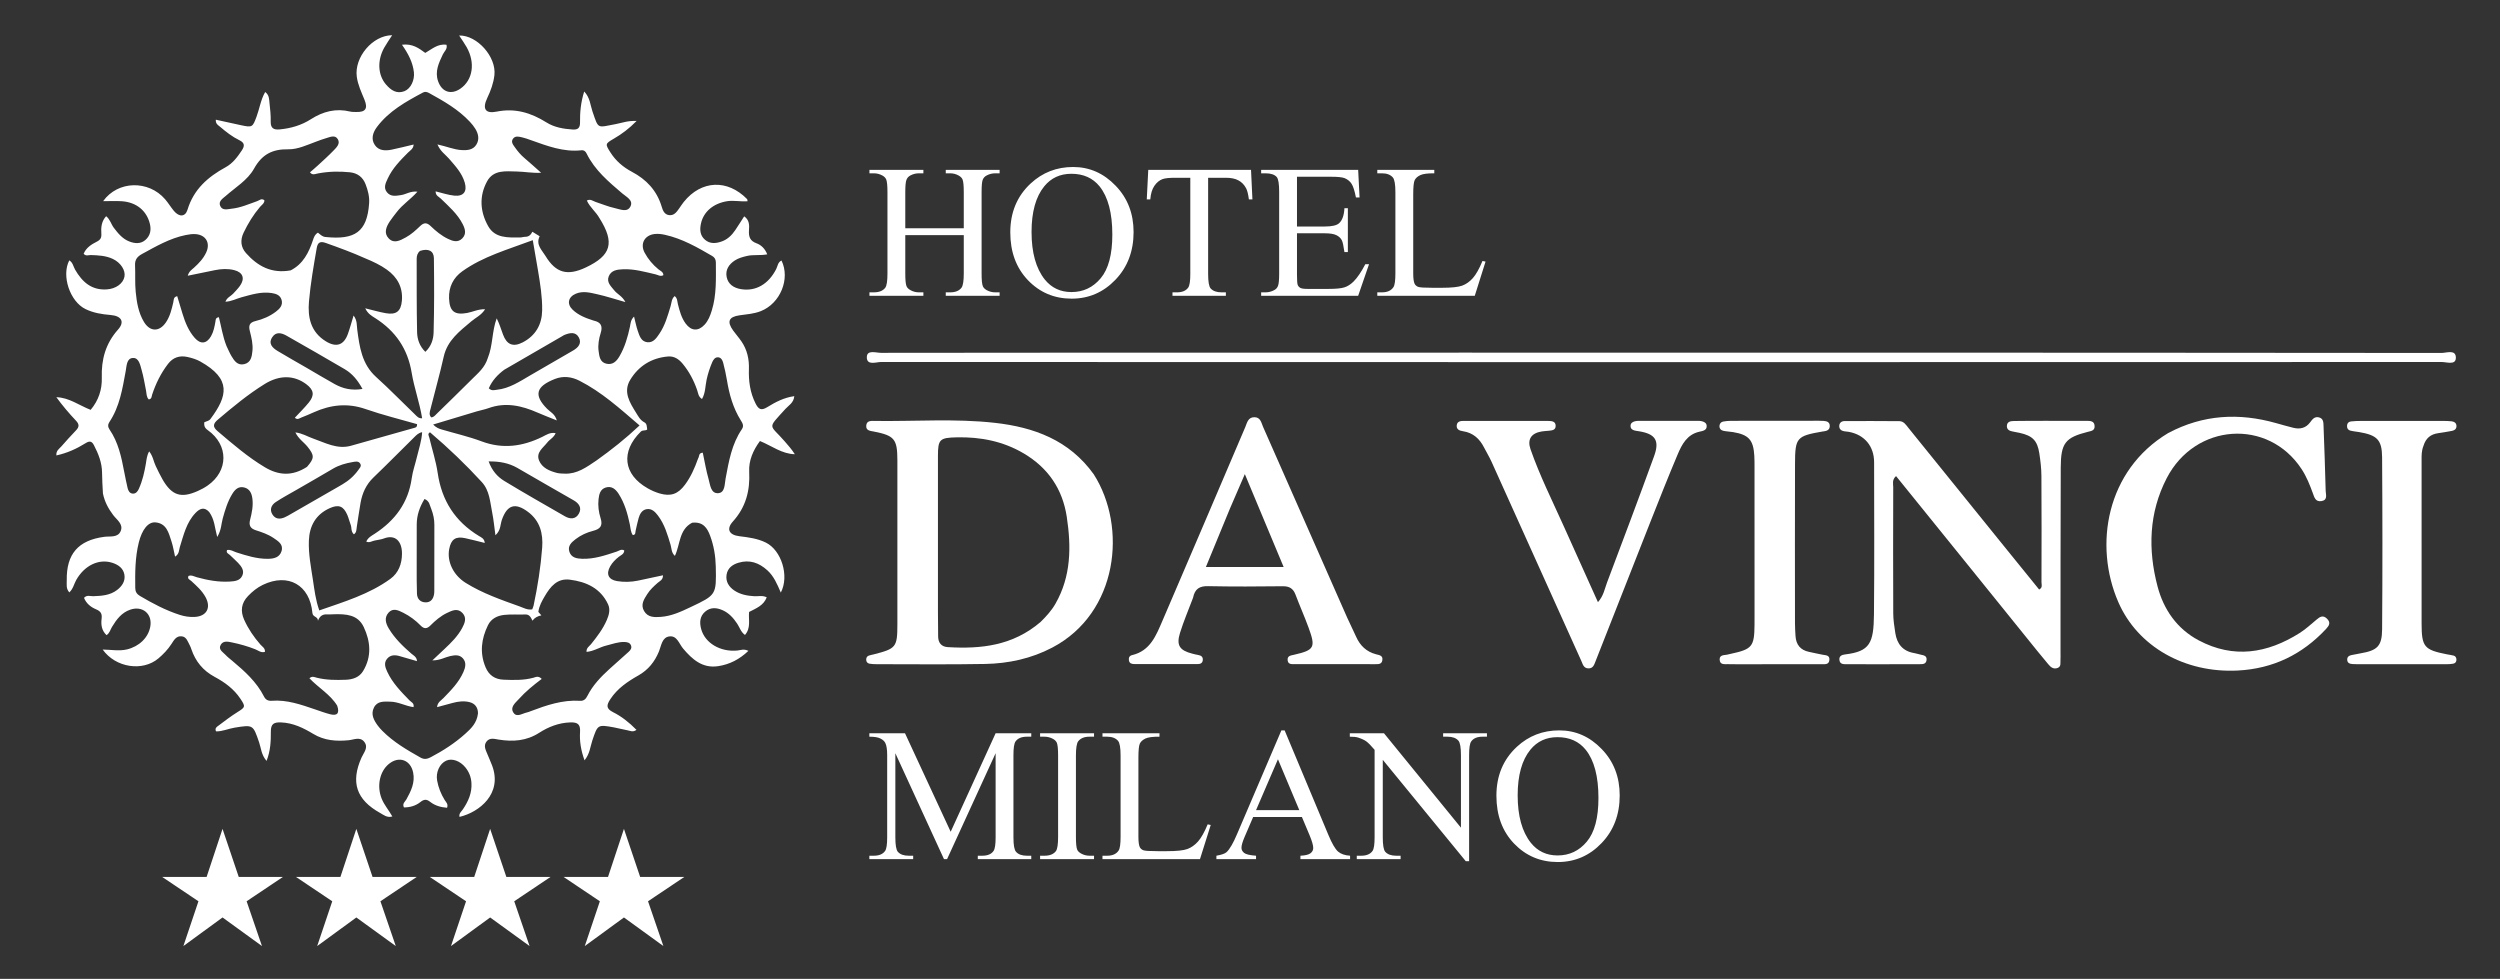
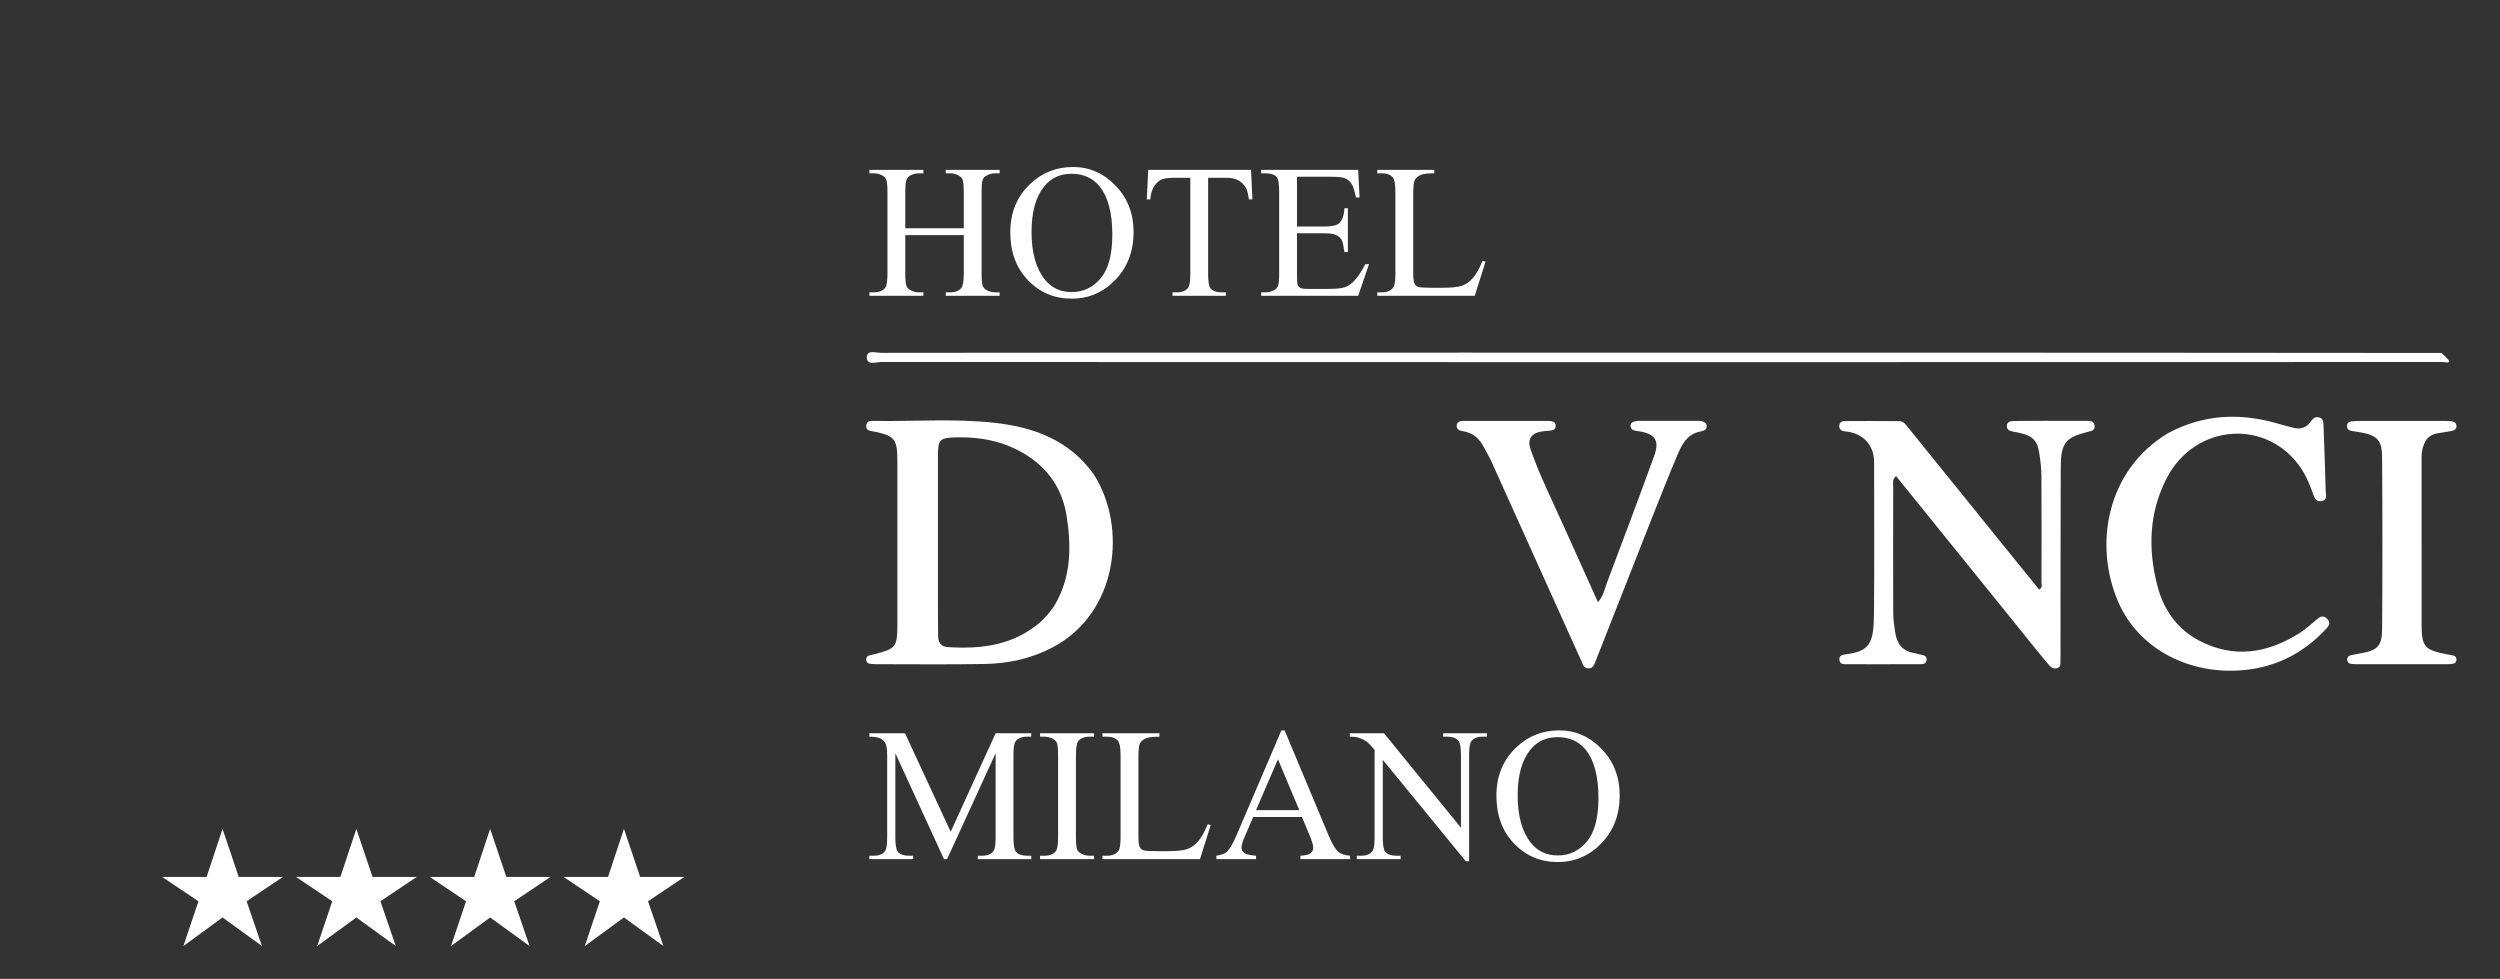
<svg xmlns="http://www.w3.org/2000/svg" width="355" height="139" viewBox="0 0 355 139" fill="none">
  <rect x="0" y="0" width="355" height="139" fill="#333333" stroke="none" />
-   <path d="M14.617 70.077C14.558 69.026 14.5 68.073 14.492 67.119C14.48 65.7 13.973 64.442 13.334 63.208C13.025 62.612 12.695 62.593 12.154 62.931C10.894 63.718 9.552 64.331 8.007 64.672C7.94 63.997 8.415 63.73 8.716 63.388C9.396 62.613 10.088 61.846 10.803 61.102C11.262 60.624 11.267 60.243 10.795 59.744C9.808 58.699 8.878 57.6 8 56.403C9.814 56.453 11.22 57.557 12.872 58.2C13.996 56.867 14.507 55.298 14.455 53.649C14.373 51.042 14.995 48.778 16.766 46.793C17.73 45.712 17.277 44.856 15.686 44.727C14.445 44.626 13.259 44.434 12.139 43.888C9.927 42.808 8.7 39.15 9.838 36.971C10.349 37.271 10.411 37.851 10.669 38.298C11.673 40.029 12.987 41.235 15.161 41.095C16.444 41.012 17.482 40.275 17.674 39.287C17.848 38.397 17.148 37.302 16.031 36.772C15.04 36.301 13.966 36.251 12.891 36.218C12.569 36.209 12.209 36.419 11.877 36.036C12.229 35.178 12.971 34.709 13.739 34.32C14.264 34.055 14.434 33.766 14.39 33.168C14.328 32.307 14.405 31.428 15.071 30.699C15.642 31.154 15.771 31.831 16.158 32.34C16.767 33.141 17.394 33.916 18.361 34.29C19.141 34.591 19.96 34.67 20.643 34.077C21.338 33.472 21.499 32.673 21.282 31.781C20.83 29.92 19.363 28.71 17.291 28.575C16.434 28.519 15.571 28.566 14.643 28.566C16.737 25.639 21.087 25.551 23.451 28.3C23.898 28.821 24.254 29.419 24.693 29.947C25.43 30.834 26.309 30.828 26.626 29.78C27.504 26.884 29.52 25.119 32.054 23.739C33.044 23.199 33.718 22.293 34.338 21.36C34.753 20.736 34.767 20.285 33.995 19.912C32.992 19.426 32.113 18.738 31.268 18.016C30.996 17.784 30.599 17.608 30.645 16.997C31.848 17.26 33.019 17.522 34.192 17.773C35.843 18.127 35.865 18.072 36.434 16.554C36.857 15.423 37.012 14.193 37.656 13.064C38.243 13.5 38.211 14.099 38.27 14.632C38.367 15.504 38.463 16.385 38.44 17.259C38.416 18.214 38.873 18.457 39.714 18.377C41.303 18.225 42.801 17.792 44.148 16.928C45.869 15.825 47.697 15.347 49.728 15.843C49.985 15.905 50.261 15.892 50.529 15.902C51.894 15.952 52.281 15.44 51.751 14.149C51.316 13.088 50.822 12.057 50.665 10.905C50.286 8.146 52.891 5.018 55.687 5C55.295 5.612 54.904 6.167 54.57 6.755C53.55 8.554 53.636 10.648 54.823 12.013C55.5 12.791 56.314 13.384 57.435 12.944C58.334 12.591 58.9 11.364 58.774 10.257C58.616 8.866 57.996 7.659 57.079 6.353C58.553 6.166 59.464 6.831 60.387 7.514C61.339 6.972 62.182 6.17 63.405 6.359C63.564 6.976 63.085 7.298 62.886 7.721C62.312 8.94 61.718 10.147 62.214 11.549C62.757 13.085 64.079 13.508 65.405 12.57C67.152 11.335 67.513 8.907 66.259 6.689C65.944 6.132 65.565 5.611 65.195 5.041C67.768 4.98 70.499 8.088 70.207 10.669C70.076 11.819 69.68 12.885 69.184 13.931C68.47 15.436 68.906 16.178 70.509 15.853C73.151 15.318 75.41 16.015 77.592 17.382C78.722 18.09 80.009 18.304 81.324 18.392C82.056 18.441 82.374 18.164 82.364 17.413C82.344 15.972 82.468 14.545 82.957 12.99C83.795 13.878 83.818 14.909 84.122 15.797C85.011 18.395 84.758 18.12 87.422 17.624C88.301 17.46 89.152 17.114 90.398 17.176C89.312 18.284 88.29 19.036 87.182 19.681C85.918 20.417 85.919 20.446 86.694 21.664C87.456 22.86 88.497 23.744 89.731 24.396C91.788 25.484 93.257 27.045 93.944 29.3C94.109 29.842 94.312 30.448 94.989 30.545C95.709 30.648 96.08 30.109 96.439 29.601C96.659 29.289 96.864 28.964 97.103 28.667C99.595 25.582 103.293 25.421 106.09 28.274C106.132 28.317 106.121 28.411 106.153 28.577C105.168 28.663 104.199 28.415 103.224 28.576C101.329 28.889 99.919 30.027 99.54 31.723C99.349 32.577 99.381 33.421 100.108 34.044C100.831 34.664 101.67 34.578 102.498 34.282C103.324 33.987 103.921 33.396 104.401 32.686C104.824 32.061 105.223 31.419 105.676 30.718C106.446 31.263 106.4 32.014 106.356 32.7C106.299 33.596 106.474 34.204 107.436 34.553C108.085 34.788 108.635 35.313 108.949 36.117C107.928 36.314 106.971 36.128 106.045 36.351C105.442 36.497 104.852 36.653 104.337 36.991C103.51 37.534 102.99 38.309 103.18 39.309C103.381 40.368 104.197 40.889 105.219 41.059C107.314 41.408 109.128 40.35 110.218 38.212C110.431 37.793 110.446 37.231 110.974 36.993C112.241 39.597 110.803 43.085 108.039 44.179C107.062 44.565 106.03 44.632 105.007 44.776C103.474 44.991 103.196 45.67 104.11 46.939C104.489 47.466 104.927 47.952 105.292 48.488C106.094 49.667 106.393 50.99 106.346 52.403C106.29 54.103 106.505 55.739 107.288 57.292C107.7 58.108 108.071 58.356 108.944 57.82C110.094 57.113 111.304 56.459 112.792 56.255C112.702 57.214 111.988 57.562 111.533 58.066C108.876 61.007 109.253 60.158 111.445 62.692C111.936 63.261 112.437 63.82 112.866 64.5C111.02 64.457 109.595 63.312 107.914 62.626C106.937 63.952 106.305 65.398 106.386 66.991C106.523 69.677 105.911 72.017 104.064 74.062C103.101 75.127 103.527 75.963 104.974 76.141C106.269 76.3 107.555 76.458 108.749 77.046C110.944 78.125 112.122 81.761 110.875 84.146C110.354 82.935 109.881 81.813 108.965 80.985C107.778 79.913 106.45 79.428 104.852 79.912C103.976 80.178 103.32 80.691 103.173 81.606C103.02 82.562 103.485 83.319 104.268 83.848C105.117 84.421 106.09 84.601 107.102 84.663C107.66 84.697 108.241 84.51 108.876 84.817C108.436 85.986 107.383 86.374 106.37 86.899C106.255 87.953 106.672 89.151 105.787 90.164C105.195 89.741 105.027 89.083 104.68 88.562C104.138 87.748 103.512 87.047 102.604 86.647C101.743 86.267 100.885 86.204 100.124 86.862C99.36 87.522 99.325 88.395 99.556 89.287C100.081 91.311 102.301 92.62 104.722 92.372C105.168 92.326 105.611 92.099 106.275 92.421C105.006 93.629 103.606 94.349 101.976 94.596C99.749 94.932 98.308 93.638 97.005 92.1C96.432 91.425 96.146 90.237 95.061 90.369C93.996 90.498 93.911 91.68 93.576 92.496C92.973 93.963 92.061 95.114 90.659 95.908C89.124 96.778 87.673 97.75 86.669 99.282C86.124 100.115 86.023 100.613 87.064 101.134C88.281 101.743 89.357 102.6 90.377 103.64C89.872 104.021 89.474 103.765 89.1 103.701C88.46 103.59 87.833 103.407 87.193 103.291C84.852 102.869 84.873 102.883 84.105 105.169C83.812 106.039 83.768 107.016 83.004 107.967C82.481 106.529 82.283 105.23 82.367 103.915C82.436 102.811 81.985 102.547 80.963 102.582C79.327 102.639 77.874 103.216 76.553 104.064C74.749 105.221 72.837 105.345 70.814 105.023C70.22 104.929 69.556 104.709 69.097 105.287C68.61 105.899 68.983 106.523 69.222 107.12C69.435 107.651 69.679 108.17 69.88 108.705C71.385 112.711 68.056 115.335 65.251 116C65.133 115.505 65.519 115.239 65.734 114.921C66.499 113.788 67.034 112.598 66.945 111.182C66.893 110.343 66.608 109.618 66.091 108.98C65.326 108.033 64.187 107.642 63.364 108.013C62.431 108.433 61.861 109.654 62.071 110.835C62.247 111.823 62.616 112.739 63.141 113.597C63.328 113.904 63.683 114.165 63.483 114.703C62.614 114.635 61.778 114.41 61.084 113.863C60.562 113.45 60.196 113.491 59.689 113.897C59.027 114.427 58.219 114.654 57.361 114.654C57.081 114.105 57.529 113.839 57.714 113.502C58.365 112.318 58.954 111.131 58.669 109.709C58.307 107.9 56.644 107.306 55.211 108.486C53.893 109.571 53.484 111.658 54.206 113.43C54.567 114.315 55.203 115.035 55.713 115.938C54.956 116.156 54.482 115.72 53.989 115.447C50.592 113.564 49.769 111.084 51.335 107.577C51.65 106.873 52.349 106.162 51.739 105.358C51.134 104.561 50.257 105.044 49.485 105.116C47.74 105.279 46.072 105.167 44.498 104.222C43.092 103.377 41.624 102.643 39.899 102.583C38.896 102.548 38.453 102.773 38.459 103.893C38.468 105.229 38.418 106.599 37.853 108.049C37.101 107.191 37.079 106.244 36.795 105.418C35.931 102.901 35.955 102.901 33.313 103.328C32.424 103.472 31.579 103.876 30.677 103.856C30.466 103.392 30.791 103.214 31.011 103.05C31.898 102.386 32.779 101.706 33.717 101.121C34.847 100.417 34.888 100.345 34.127 99.206C33.207 97.828 31.906 96.88 30.485 96.118C28.836 95.235 27.766 93.928 27.174 92.19C27.113 92.01 27.053 91.824 26.959 91.66C26.665 91.142 26.514 90.433 25.799 90.355C25.025 90.271 24.689 90.918 24.334 91.462C23.828 92.238 23.195 92.9 22.492 93.495C20.268 95.377 16.433 94.833 14.58 92.237C15.802 92.251 16.922 92.484 18.041 92.213C19.749 91.801 21.074 90.554 21.347 88.943C21.649 87.159 20.235 85.984 18.512 86.567C17.257 86.991 16.547 87.965 15.902 89.026C15.671 89.406 15.582 89.886 15.131 90.193C14.421 89.536 14.327 88.675 14.427 87.875C14.524 87.107 14.283 86.794 13.615 86.511C12.882 86.2 12.252 85.695 11.93 84.896C12.333 84.439 12.817 84.676 13.243 84.661C14.441 84.618 15.631 84.541 16.625 83.778C17.324 83.241 17.819 82.522 17.667 81.613C17.515 80.703 16.823 80.203 15.969 79.923C14.05 79.294 11.993 80.282 10.817 82.371C10.505 82.926 10.4 83.597 9.845 84.121C9.35 83.591 9.488 82.962 9.479 82.395C9.418 78.66 11.116 76.719 14.811 76.228C15.651 76.116 16.752 76.389 17.148 75.386C17.533 74.411 16.576 73.809 16.072 73.137C15.393 72.234 14.866 71.283 14.617 70.077ZM85.118 30.966C84.623 30.077 83.762 29.438 83.332 28.478C83.843 28.203 84.187 28.549 84.564 28.67C85.475 28.961 86.361 29.35 87.29 29.549C88.031 29.707 89.051 30.206 89.509 29.345C89.989 28.443 88.95 27.966 88.378 27.478C86.424 25.81 84.456 24.167 83.296 21.797C83.15 21.5 82.926 21.299 82.573 21.338C80.004 21.625 77.68 20.712 75.337 19.883C74.94 19.743 74.543 19.591 74.134 19.502C73.692 19.405 73.18 19.252 72.852 19.692C72.507 20.155 72.866 20.559 73.124 20.93C73.517 21.495 73.96 22.015 74.494 22.464C75.291 23.134 76.058 23.84 76.838 24.532C75.606 24.603 74.486 24.373 73.361 24.353C71.819 24.325 70.08 24.072 69.163 25.756C68.017 27.864 68.171 30.067 69.319 32.11C70.297 33.85 72.118 33.726 73.813 33.722C74.079 33.722 74.343 33.626 74.609 33.625C75.115 33.623 75.405 33.308 75.592 32.907C75.999 33.158 76.316 33.353 76.631 33.547C76.047 34.737 76.954 35.513 77.449 36.331C78.929 38.778 80.571 39.212 83.179 37.981C86.798 36.273 87.329 34.472 85.118 30.966ZM99.13 65.105C99.324 64.832 99.176 64.302 99.794 64.281C100.065 65.548 100.272 66.826 100.626 68.062C100.854 68.857 100.925 70.114 101.999 70.03C102.967 69.955 102.886 68.746 103.035 67.95C103.494 65.509 103.904 63.058 105.348 60.944C105.675 60.465 105.433 60.072 105.187 59.679C104.093 57.931 103.555 55.997 103.225 53.985C103.09 53.158 102.904 52.337 102.695 51.526C102.601 51.159 102.403 50.761 101.965 50.736C101.529 50.712 101.285 51.085 101.136 51.431C100.79 52.236 100.521 53.066 100.335 53.931C100.142 54.826 100.182 55.794 99.685 56.658C99.154 56.331 99.146 55.835 99.005 55.422C98.529 54.036 97.862 52.758 96.921 51.631C96.384 50.989 95.728 50.543 94.841 50.622C92.504 50.83 90.684 51.972 89.494 53.933C88.46 55.636 89.417 57.159 90.319 58.606C90.638 59.119 90.913 59.667 91.501 59.972C91.886 60.171 91.838 60.61 91.903 60.981C91.642 61.226 91.285 61.001 90.984 61.299C88.12 64.13 88.501 67.382 91.985 69.348C92.513 69.646 93.084 69.899 93.665 70.069C95.254 70.534 96.284 70.158 97.269 68.828C98.073 67.743 98.623 66.529 99.13 65.105ZM41.273 38.394C43.051 37.492 43.858 35.841 44.441 34.093C44.596 33.626 44.719 33.288 45.15 33.036C45.47 33.293 45.749 33.604 46.2 33.651C50.41 34.093 52.135 32.928 52.417 28.855C52.481 27.919 52.244 27.032 51.917 26.174C51.53 25.16 50.777 24.578 49.678 24.463C48.145 24.304 46.623 24.346 45.106 24.636C44.768 24.701 44.372 24.931 44.015 24.47C44.396 24.138 44.777 23.825 45.137 23.491C45.893 22.79 46.665 22.103 47.379 21.361C47.791 20.932 48.351 20.402 47.971 19.768C47.572 19.099 46.876 19.462 46.303 19.623C45.825 19.757 45.36 19.939 44.893 20.111C43.598 20.586 42.279 21.225 40.928 21.2C38.669 21.159 37.193 21.933 36.07 23.952C35.165 25.579 33.449 26.594 32.045 27.831C31.635 28.192 30.988 28.567 31.263 29.224C31.568 29.953 32.321 29.695 32.896 29.636C34.164 29.504 35.327 28.982 36.517 28.564C36.837 28.451 37.163 28.094 37.55 28.454C37.53 28.906 37.155 29.102 36.917 29.384C35.973 30.499 35.221 31.728 34.59 33.046C34.081 34.107 34.199 35.112 34.928 35.934C36.552 37.763 38.521 38.889 41.273 38.394ZM76.444 86.887C76.564 87.026 76.685 87.165 76.874 87.384C76.351 87.488 75.933 87.696 75.607 88.138C75.371 87.63 75.173 87.235 74.597 87.255C73.603 87.29 72.601 87.21 71.617 87.314C70.638 87.417 69.752 87.837 69.29 88.783C68.346 90.715 68.093 92.692 68.947 94.744C69.43 95.906 70.306 96.47 71.515 96.517C72.927 96.571 74.344 96.619 75.734 96.242C76.07 96.151 76.445 95.911 76.926 96.405C75.754 97.284 74.638 98.192 73.68 99.26C73.186 99.811 72.382 100.409 72.915 101.207C73.39 101.917 74.171 101.302 74.812 101.173C74.998 101.136 75.176 101.056 75.355 100.989C77.616 100.134 79.895 99.356 82.368 99.515C82.923 99.551 83.197 99.239 83.419 98.799C84.173 97.309 85.307 96.124 86.528 95.013C87.432 94.191 88.356 93.392 89.258 92.567C89.511 92.335 89.753 92.048 89.606 91.664C89.444 91.24 89.052 91.171 88.659 91.161C87.762 91.139 86.934 91.462 86.081 91.672C85.142 91.903 84.306 92.484 83.285 92.569C83.249 91.989 83.677 91.78 83.925 91.473C84.792 90.402 85.621 89.307 86.171 88.033C86.48 87.317 86.687 86.548 86.344 85.812C85.279 83.528 83.259 82.613 80.921 82.314C79.114 82.084 78.144 83.309 77.343 84.683C76.96 85.341 76.572 86.001 76.444 86.887ZM47.882 100.205C46.899 98.591 45.205 97.664 43.937 96.308C44.347 95.956 44.673 96.159 44.992 96.239C46.345 96.575 47.721 96.579 49.099 96.526C50.103 96.488 51.024 96.177 51.56 95.29C52.797 93.243 52.629 91.114 51.653 89.044C50.805 87.246 49.106 87.183 47.411 87.224C47.105 87.231 46.797 87.266 46.493 87.244C45.863 87.199 45.418 87.431 45.153 88.141C45.141 87.516 44.419 87.653 44.364 87.049C44.002 83.053 40.907 81.319 37.316 83.053C36.512 83.441 35.839 83.991 35.223 84.632C34.255 85.638 34.117 86.766 34.671 88.004C35.254 89.303 36.047 90.466 36.987 91.536C37.244 91.829 37.675 92.041 37.619 92.568C37.065 92.736 36.66 92.357 36.225 92.187C35.152 91.767 34.049 91.452 32.926 91.223C32.382 91.111 31.705 90.948 31.351 91.549C30.954 92.223 31.625 92.568 31.994 92.962C32.305 93.296 32.674 93.577 33.025 93.872C34.758 95.329 36.439 96.833 37.481 98.895C37.722 99.373 38.074 99.548 38.59 99.509C40.752 99.343 42.739 100.055 44.734 100.731C45.458 100.977 46.176 101.248 46.915 101.432C47.825 101.659 48.272 101.344 47.882 100.205ZM17.653 67.081C17.808 67.828 17.942 68.579 18.124 69.319C18.216 69.696 18.418 70.073 18.863 70.095C19.297 70.117 19.552 69.777 19.712 69.424C20.236 68.268 20.512 67.039 20.722 65.795C20.813 65.257 20.84 64.701 21.183 64.097C21.738 64.796 21.804 65.542 22.113 66.175C22.432 66.827 22.735 67.489 23.1 68.114C24.41 70.364 25.709 70.783 28.079 69.726C28.566 69.509 29.045 69.253 29.482 68.949C32.452 66.885 32.487 63.198 29.506 61.081C29.022 60.738 28.979 60.437 29.001 59.973C29.298 59.806 29.65 59.811 29.885 59.496C32.322 56.231 32.889 53.823 28.44 51.331C27.882 51.018 27.235 50.826 26.605 50.688C25.509 50.446 24.569 50.749 23.861 51.672C22.849 52.991 22.126 54.454 21.607 56.026C21.519 56.293 21.56 56.668 21.118 56.716C20.775 56.358 20.821 55.88 20.733 55.442C20.539 54.471 20.385 53.487 20.11 52.538C19.904 51.831 19.735 50.776 18.858 50.832C17.977 50.888 17.988 51.946 17.853 52.678C17.39 55.195 16.996 57.731 15.534 59.929C15.294 60.289 15.31 60.632 15.555 60.99C16.772 62.772 17.233 64.818 17.653 67.081ZM56.302 30.159C55.981 30.586 55.637 30.998 55.345 31.443C54.838 32.215 54.466 33.098 55.198 33.856C55.959 34.645 56.828 34.144 57.614 33.717C58.395 33.292 59.043 32.695 59.678 32.086C60.18 31.606 60.603 31.571 61.143 32.093C61.883 32.808 62.682 33.474 63.626 33.924C64.307 34.249 65.021 34.484 65.645 33.849C66.262 33.221 66.049 32.508 65.707 31.834C64.966 30.371 63.74 29.318 62.591 28.198C62.313 27.927 61.839 27.785 61.861 27.173C62.767 27.389 63.632 27.697 64.519 27.782C65.825 27.909 66.36 27.193 65.998 25.939C65.603 24.574 64.653 23.567 63.752 22.524C63.243 21.936 62.533 21.504 62.116 20.508C63.403 20.787 64.455 21.252 65.577 21.314C66.359 21.357 67.165 21.285 67.627 20.561C68.104 19.814 67.942 19.014 67.497 18.288C67.279 17.933 67.009 17.602 66.724 17.296C65.083 15.535 63.019 14.363 60.94 13.216C60.661 13.062 60.369 12.975 60.066 13.137C57.63 14.437 55.216 15.773 53.519 18.043C52.939 18.82 52.646 19.747 53.232 20.603C53.791 21.418 54.734 21.433 55.632 21.247C56.659 21.035 57.675 20.772 58.737 20.522C58.7 21.152 58.238 21.365 57.931 21.674C56.822 22.787 55.723 23.907 55.056 25.357C54.77 25.979 54.42 26.638 54.94 27.293C55.479 27.971 56.218 27.811 56.951 27.703C57.671 27.597 58.309 27.093 59.276 27.22C58.312 28.314 57.181 29.001 56.302 30.159ZM84.3 45.525C85.287 45.731 85.62 46.264 85.305 47.265C85.042 48.099 84.881 48.977 85.003 49.861C85.106 50.615 85.187 51.448 86.13 51.652C87.029 51.846 87.567 51.28 87.971 50.584C88.728 49.282 89.14 47.856 89.452 46.394C89.547 45.946 89.537 45.44 90.035 44.952C90.232 45.73 90.349 46.358 90.554 46.956C90.8 47.673 91.028 48.513 91.944 48.599C92.769 48.676 93.212 48.011 93.626 47.401C94.434 46.212 94.81 44.849 95.22 43.498C95.369 43.006 95.346 42.434 95.804 42.044C96.202 42.348 96.162 42.797 96.262 43.188C96.506 44.152 96.756 45.115 97.356 45.935C98.144 47.013 99.148 47.079 100.049 46.106C100.581 45.532 100.85 44.819 101.077 44.082C101.765 41.853 101.656 39.56 101.653 37.274C101.652 36.854 101.488 36.555 101.116 36.339C98.996 35.11 96.876 33.891 94.445 33.347C93.952 33.236 93.461 33.174 92.966 33.229C91.53 33.387 90.86 34.616 91.537 35.88C92.027 36.797 92.69 37.583 93.502 38.246C93.776 38.469 94.195 38.603 94.199 39.073C93.791 39.311 93.454 39.045 93.098 38.961C91.573 38.605 90.063 38.172 88.469 38.237C87.633 38.271 86.794 38.371 86.444 39.235C86.103 40.08 86.756 40.65 87.235 41.245C87.669 41.785 88.385 42.064 88.806 42.898C87.351 42.485 86.092 42.069 84.805 41.782C83.811 41.56 82.788 41.273 81.76 41.71C80.676 42.171 80.462 43.164 81.313 43.978C82.104 44.735 83.094 45.148 84.3 45.525ZM98.281 74.227C96.405 75.204 96.61 77.305 95.834 78.936C95.319 78.463 95.376 77.886 95.23 77.395C94.792 75.93 94.376 74.461 93.432 73.213C93.026 72.676 92.544 72.178 91.825 72.299C91.16 72.412 90.844 72.992 90.674 73.604C90.511 74.19 90.391 74.787 90.255 75.38C90.2 75.621 90.288 75.947 89.858 75.981C89.54 75.535 89.546 74.988 89.438 74.477C89.114 72.939 88.697 71.432 87.829 70.099C87.413 69.46 86.847 68.965 86.01 69.229C85.238 69.473 85.074 70.173 84.995 70.876C84.89 71.8 85.011 72.726 85.286 73.59C85.632 74.68 85.219 75.123 84.213 75.382C83.324 75.609 82.479 75.992 81.74 76.558C81.145 77.013 80.57 77.527 80.86 78.371C81.141 79.188 81.886 79.32 82.642 79.347C84.364 79.41 85.958 78.857 87.558 78.331C87.9 78.218 88.226 77.921 88.643 78.159C88.636 78.683 88.175 78.826 87.868 79.068C87.38 79.453 86.955 79.88 86.647 80.421C86.036 81.495 86.381 82.306 87.606 82.513C88.59 82.678 89.592 82.654 90.577 82.453C91.755 82.212 92.93 81.951 94.142 81.691C94.159 82.352 93.687 82.503 93.395 82.761C92.848 83.244 92.311 83.732 91.92 84.351C91.448 85.098 90.919 85.861 91.469 86.781C92.01 87.686 92.923 87.66 93.817 87.599C95.341 87.495 96.7 86.857 98.047 86.219C101.734 84.476 101.725 84.466 101.64 80.445C101.607 78.945 101.359 77.478 100.839 76.077C100.441 75.006 99.857 74.049 98.281 74.227ZM32.165 49.138C32.399 49.618 32.601 50.117 32.873 50.574C33.272 51.242 33.734 51.921 34.661 51.714C35.642 51.496 35.764 50.627 35.846 49.827C35.943 48.868 35.709 47.927 35.474 47.003C35.281 46.24 35.417 45.795 36.28 45.588C37.322 45.338 38.32 44.91 39.183 44.252C39.708 43.853 40.19 43.368 39.993 42.614C39.81 41.916 39.215 41.711 38.589 41.613C37.106 41.382 35.714 41.834 34.313 42.209C33.571 42.408 32.876 42.807 32.009 42.846C32.241 42.228 32.767 42.07 33.095 41.715C33.431 41.351 33.785 40.995 34.071 40.593C34.812 39.553 34.507 38.672 33.261 38.357C32.364 38.13 31.438 38.176 30.528 38.36C29.283 38.611 28.039 38.87 26.659 39.153C26.849 38.511 27.231 38.299 27.533 38.027C28.249 37.382 28.904 36.69 29.302 35.799C29.876 34.509 29.252 33.391 27.84 33.25C27.356 33.202 26.846 33.28 26.363 33.378C24.113 33.836 22.161 34.98 20.177 36.06C19.488 36.435 19.141 36.874 19.178 37.672C19.236 38.93 19.145 40.199 19.27 41.449C19.417 42.925 19.657 44.415 20.446 45.718C21.303 47.134 22.625 47.149 23.557 45.783C24.149 44.913 24.382 43.904 24.616 42.897C24.687 42.596 24.593 42.186 25.165 42.053C25.416 42.887 25.661 43.718 25.915 44.546C26.298 45.796 26.785 47.005 27.662 47.995C28.49 48.929 29.352 48.816 29.966 47.741C30.333 47.101 30.463 46.386 30.591 45.671C30.635 45.423 30.582 45.111 31.082 45.041C31.421 46.342 31.599 47.705 32.165 49.138ZM29.712 72.712C29.008 71.928 28.365 72.209 27.762 72.839C26.464 74.195 26.077 75.969 25.538 77.676C25.401 78.109 25.475 78.659 24.86 79.047C24.678 78.255 24.572 77.548 24.349 76.879C23.956 75.697 23.68 74.335 22.097 74.18C21.037 74.076 20.163 75.213 19.711 77.024C19.18 79.158 19.177 81.327 19.206 83.503C19.213 84.018 19.421 84.359 19.859 84.617C21.674 85.688 23.529 86.674 25.546 87.319C26.207 87.53 26.884 87.633 27.582 87.608C29.321 87.545 30.02 86.331 29.19 84.796C28.689 83.871 27.91 83.189 27.15 82.49C26.951 82.307 26.558 82.209 26.768 81.782C27.209 81.616 27.588 81.871 27.979 81.977C29.501 82.391 31.035 82.679 32.623 82.582C33.328 82.54 34.063 82.471 34.397 81.76C34.742 81.026 34.288 80.437 33.802 79.924C33.435 79.537 33.027 79.188 32.647 78.813C32.453 78.622 32.07 78.531 32.241 78.108C32.737 77.999 33.127 78.296 33.55 78.433C35.008 78.902 36.463 79.362 38.021 79.353C38.884 79.347 39.691 79.168 39.974 78.273C40.281 77.304 39.506 76.845 38.832 76.388C38.061 75.866 37.188 75.572 36.315 75.292C35.544 75.043 35.311 74.592 35.513 73.813C35.771 72.816 35.978 71.798 35.834 70.759C35.735 70.045 35.454 69.41 34.669 69.218C33.857 69.019 33.37 69.511 32.989 70.128C32.32 71.212 31.962 72.416 31.625 73.635C31.409 74.418 31.441 75.276 30.843 76.253C30.493 74.957 30.481 73.783 29.712 72.712ZM67.874 101.305C67.878 100.468 67.457 99.9 66.671 99.702C65.883 99.503 65.073 99.602 64.286 99.813C63.568 100.005 62.85 100.202 62.064 100.415C62.132 99.704 62.631 99.476 62.958 99.139C64.052 98.012 65.155 96.895 65.801 95.434C66.085 94.789 66.262 94.087 65.738 93.493C65.254 92.944 64.613 93.013 63.932 93.162C63.178 93.328 62.49 93.782 61.394 93.777C62.1 93.114 62.616 92.627 63.133 92.142C64.083 91.251 65.007 90.336 65.629 89.176C66 88.485 66.311 87.735 65.678 87.053C64.983 86.305 64.206 86.688 63.467 87.042C62.556 87.479 61.807 88.132 61.101 88.834C60.63 89.301 60.221 89.33 59.739 88.835C59.015 88.093 58.186 87.471 57.255 87.007C56.566 86.664 55.798 86.275 55.155 87.015C54.539 87.724 54.77 88.519 55.206 89.247C56.042 90.641 57.191 91.755 58.408 92.811C58.718 93.079 59.179 93.271 59.213 93.883C58.352 93.634 57.59 93.424 56.835 93.193C56.131 92.978 55.448 92.945 54.947 93.569C54.467 94.167 54.725 94.82 54.999 95.409C55.737 96.994 56.947 98.222 58.148 99.456C58.39 99.705 58.844 99.836 58.723 100.415C57.591 100.26 56.572 99.656 55.421 99.635C54.527 99.62 53.583 99.518 53.1 100.474C52.625 101.415 53.071 102.251 53.629 103.016C53.831 103.293 54.064 103.55 54.306 103.794C55.886 105.386 57.804 106.499 59.738 107.59C60.232 107.868 60.682 107.779 61.151 107.533C62.917 106.604 64.589 105.528 66.07 104.195C66.888 103.459 67.714 102.682 67.874 101.305ZM61.063 61.388C60.659 61.597 60.905 61.906 60.966 62.161C61.361 63.83 61.905 65.475 62.152 67.164C62.724 71.08 64.625 74.058 68.014 76.112C68.345 76.312 68.789 76.477 68.833 77.097C67.879 76.863 66.975 76.619 66.061 76.421C64.704 76.127 64.06 76.571 63.792 77.938C63.438 79.749 64.38 81.682 66.137 82.775C68.525 84.261 71.167 85.173 73.793 86.115C74.347 86.313 74.893 86.643 75.573 86.531C75.642 86.347 75.731 86.177 75.769 85.996C76.348 83.275 76.782 80.531 76.99 77.756C77.14 75.753 76.676 73.952 74.968 72.68C73.146 71.323 72.018 71.699 71.27 73.802C71.031 74.475 71.133 75.298 70.35 76.009C70.188 74.831 70.1 73.822 69.9 72.836C69.593 71.316 69.538 69.674 68.417 68.453C66.143 65.976 63.72 63.646 61.063 61.388ZM43.589 66.297C44.66 65.076 44.666 64.681 43.68 63.448C43.155 62.792 42.389 62.333 41.943 61.401C42.944 61.525 43.656 61.991 44.434 62.261C46.184 62.869 47.874 63.843 49.84 63.297C52.821 62.47 55.798 61.624 58.773 60.775C58.961 60.721 59.255 60.71 59.221 60.228C56.808 59.531 54.317 58.925 51.908 58.086C49.353 57.197 46.958 57.469 44.567 58.541C43.975 58.807 43.378 59.066 42.772 59.299C42.511 59.399 42.242 59.664 41.866 59.32C42.531 58.602 43.234 57.918 43.848 57.162C44.697 56.117 44.565 55.361 43.49 54.556C41.748 53.252 39.673 53.236 37.591 54.525C35.212 55.998 33.068 57.779 30.94 59.584C30.266 60.155 30.158 60.598 30.888 61.217C33.046 63.045 35.179 64.899 37.622 66.356C39.563 67.513 41.501 67.651 43.589 66.297ZM84.728 65.368C86.832 63.868 88.853 62.269 90.817 60.413C88.034 58.024 85.433 55.66 82.261 54.053C81.154 53.492 79.967 53.353 78.809 53.808C76.118 54.866 75.744 56.087 77.684 58.046C78.129 58.495 78.806 58.776 79.069 59.7C78.043 59.285 77.196 58.968 76.369 58.604C74.104 57.607 71.806 57.069 69.363 57.958C68.826 58.153 68.254 58.251 67.705 58.415C65.637 59.033 63.572 59.659 61.505 60.282C61.897 60.688 62.271 60.855 62.66 60.97C64.567 61.536 66.522 61.975 68.379 62.671C71.397 63.803 74.218 63.403 77.021 62.026C77.558 61.761 78.112 61.355 78.901 61.507C78.632 62.153 78.058 62.392 77.721 62.828C77.133 63.59 76.088 64.24 76.541 65.375C76.964 66.435 78.014 66.877 79.077 67.153C79.442 67.247 79.835 67.245 80.217 67.258C81.947 67.321 83.257 66.36 84.728 65.368ZM53.215 76.754C52.832 76.811 52.475 77.131 52.009 76.905C52.263 76.329 52.762 76.084 53.191 75.805C56.091 73.919 57.985 71.396 58.468 67.896C58.608 66.883 58.969 65.901 59.202 64.899C59.472 63.743 59.876 62.61 59.943 61.368C59.406 61.477 59.119 61.795 58.825 62.085C56.893 63.988 54.991 65.924 53.033 67.801C51.987 68.805 51.443 70.025 51.197 71.404C50.996 72.529 50.852 73.664 50.666 74.792C50.605 75.165 50.655 75.606 50.254 75.873C49.8 75.463 49.967 74.949 49.801 74.534C49.619 74.075 49.52 73.581 49.323 73.129C48.782 71.879 48.113 71.591 46.853 72.146C44.855 73.027 43.936 74.674 43.86 76.776C43.791 78.647 44.154 80.493 44.434 82.336C44.649 83.753 44.81 85.187 45.338 86.679C48.884 85.443 52.409 84.391 55.42 82.209C56.595 81.358 57.082 80.06 57.081 78.596C57.081 76.887 56.149 75.837 54.503 76.466C54.15 76.601 53.76 76.639 53.215 76.754ZM51.827 36.669C50.011 35.851 48.143 35.169 46.267 34.504C45.508 34.235 45.12 34.383 44.977 35.21C44.541 37.726 44.098 40.242 43.875 42.787C43.674 45.077 44.122 47.144 46.266 48.464C47.752 49.379 48.822 49.023 49.4 47.419C49.689 46.617 49.907 45.79 50.21 44.802C50.745 45.524 50.647 46.187 50.728 46.8C51.054 49.269 51.378 51.704 53.41 53.535C55.311 55.249 57.092 57.095 58.941 58.867C59.195 59.11 59.442 59.441 59.944 59.392C59.589 57.185 58.815 55.093 58.457 52.925C57.896 49.531 56.167 47.015 53.298 45.184C52.815 44.876 52.246 44.584 51.863 43.779C52.966 44.046 53.86 44.309 54.772 44.472C56.258 44.74 56.938 44.211 57.068 42.701C57.229 40.819 56.439 39.363 54.927 38.285C54.02 37.638 53.016 37.16 51.827 36.669ZM69.265 50.849C70 49.051 69.842 47.054 70.532 45.204C70.917 45.968 71.148 46.753 71.433 47.519C71.963 48.944 72.861 49.322 74.223 48.617C76.051 47.67 76.959 46.087 76.987 44.064C77.014 42.155 76.706 40.267 76.392 38.386C76.162 37.014 75.92 35.644 75.654 34.104C72.087 35.443 68.604 36.409 65.642 38.526C64.369 39.435 63.703 40.758 63.766 42.381C63.837 44.211 64.541 44.767 66.328 44.442C67.131 44.295 67.884 43.886 68.886 43.912C68.35 44.764 67.552 45.101 66.933 45.626C65.272 47.032 63.523 48.325 63.006 50.658C62.453 53.151 61.743 55.608 61.128 58.087C61.035 58.463 60.87 58.899 61.238 59.27C61.595 59.246 61.781 58.986 61.993 58.779C63.687 57.123 65.39 55.476 67.064 53.799C67.894 52.967 68.843 52.211 69.265 50.849ZM50.391 67.347C50.537 67.171 50.704 67.008 50.825 66.816C51.018 66.509 51.413 66.214 51.136 65.809C50.884 65.441 50.46 65.545 50.078 65.611C49.094 65.782 48.149 66.041 47.275 66.56C45.536 67.594 43.774 68.59 42.022 69.605C41.064 70.16 40.082 70.679 39.161 71.291C38.529 71.71 38.244 72.362 38.697 73.074C39.112 73.725 39.758 73.755 40.422 73.463C40.736 73.325 41.033 73.148 41.33 72.976C43.549 71.701 45.76 70.413 47.985 69.15C48.82 68.676 49.642 68.198 50.391 67.347ZM77.822 68.96C76.365 68.118 74.913 67.27 73.452 66.437C72.24 65.747 70.935 65.501 69.386 65.521C69.866 66.837 70.636 67.703 71.599 68.289C74.439 70.017 77.337 71.653 80.218 73.315C80.981 73.755 81.76 73.744 82.207 72.925C82.658 72.101 82.208 71.471 81.451 71.04C80.289 70.377 79.128 69.712 77.822 68.96ZM71.597 52.508C70.647 53.215 69.871 54.057 69.408 55.142C69.816 55.54 70.188 55.386 70.563 55.346C72.338 55.157 73.769 54.187 75.251 53.326C77.295 52.138 79.343 50.956 81.389 49.77C82.123 49.345 82.643 48.734 82.188 47.906C81.728 47.071 80.909 47.257 80.157 47.557C80.052 47.599 79.957 47.666 79.858 47.724C77.15 49.287 74.443 50.852 71.597 52.508ZM43.546 52.234C44.868 53.004 46.18 53.794 47.517 54.537C48.697 55.192 49.951 55.488 51.474 55.231C50.791 53.974 50.015 53.048 48.942 52.419C46.202 50.813 43.447 49.236 40.686 47.666C39.975 47.262 39.179 47.066 38.651 47.894C38.063 48.815 38.704 49.407 39.43 49.846C40.739 50.638 42.076 51.383 43.546 52.234ZM61.228 72.234C61.002 71.774 61.03 71.16 60.282 70.854C59.606 71.962 59.182 73.139 59.176 74.458C59.167 76.519 59.167 78.579 59.17 80.64C59.173 81.861 59.161 83.083 59.209 84.302C59.237 85.052 59.69 85.528 60.449 85.536C61.173 85.543 61.527 85.046 61.64 84.373C61.671 84.186 61.672 83.992 61.672 83.802C61.675 80.711 61.673 77.62 61.679 74.529C61.681 73.795 61.554 73.088 61.228 72.234ZM59.645 35.628C59.288 35.917 59.167 36.315 59.168 36.748C59.176 40.222 59.153 43.696 59.227 47.169C59.248 48.174 59.578 49.162 60.399 49.963C61.26 49.159 61.546 48.154 61.572 47.21C61.669 43.7 61.657 40.186 61.614 36.675C61.602 35.636 60.84 35.231 59.645 35.628Z" fill="white" />
  <path d="M155.317 67.357C160.095 74.857 158.78 87.047 149.42 91.958C146.44 93.522 143.215 94.219 139.89 94.282C134.75 94.379 129.608 94.315 124.467 94.315C124.138 94.315 123.806 94.298 123.482 94.246C123.167 94.195 122.995 93.973 123 93.649C123.004 93.398 123.119 93.187 123.362 93.098C123.581 93.018 123.817 92.985 124.044 92.927C127.26 92.103 127.425 91.911 127.428 88.634C127.437 80.875 127.438 73.116 127.428 65.357C127.424 62.351 127.012 61.86 124.122 61.287C123.61 61.185 122.972 61.175 123.003 60.478C123.04 59.66 123.768 59.768 124.303 59.775C129.96 59.85 135.634 59.412 141.268 60.043C146.812 60.664 151.832 62.488 155.317 67.357ZM147.759 88.322C148.566 87.529 149.322 86.702 149.888 85.707C152.105 81.814 152.127 77.637 151.481 73.388C150.88 69.432 148.817 66.416 145.362 64.379C142.441 62.657 139.245 62.03 135.878 62.102C133.433 62.155 133.188 62.373 133.188 64.763C133.189 72.138 133.186 79.513 133.188 86.888C133.188 88.062 133.194 89.236 133.217 90.41C133.234 91.295 133.689 91.838 134.587 91.892C139.305 92.176 143.825 91.692 147.759 88.322Z" fill="white" />
  <path d="M279.418 80.196C275.99 75.955 272.625 71.793 269.238 67.603C268.635 68.151 268.84 68.701 268.839 69.18C268.822 75.152 268.815 81.124 268.841 87.096C268.845 88.029 268.992 88.966 269.134 89.892C269.373 91.441 270.194 92.475 271.825 92.739C272.15 92.791 272.463 92.91 272.786 92.972C273.231 93.056 273.649 93.162 273.568 93.746C273.487 94.327 273.011 94.311 272.591 94.313C270.657 94.325 268.723 94.323 266.789 94.324C265.28 94.325 263.77 94.33 262.261 94.317C261.798 94.313 261.253 94.361 261.193 93.688C261.142 93.112 261.595 92.978 262.02 92.927C265.523 92.499 266.061 91.338 266.103 87.242C266.176 80.048 266.125 72.853 266.124 65.658C266.124 63.379 264.782 61.748 262.556 61.326C262.325 61.282 262.087 61.278 261.855 61.238C261.43 61.164 261.159 60.913 261.175 60.474C261.192 60.024 261.509 59.793 261.929 59.792C264.522 59.783 267.116 59.78 269.709 59.805C270.349 59.811 270.669 60.359 271.019 60.791C275.519 66.351 280.011 71.917 284.507 77.48C286.189 79.561 287.875 81.637 289.559 83.715C290.095 83.432 289.891 83.01 289.891 82.685C289.904 77.654 289.914 72.622 289.881 67.59C289.874 66.515 289.747 65.432 289.583 64.367C289.303 62.553 288.612 61.873 286.796 61.47C286.474 61.399 286.151 61.331 285.825 61.278C285.366 61.204 284.971 61.019 284.976 60.504C284.983 59.864 285.502 59.789 285.986 59.782C287.401 59.76 288.816 59.761 290.231 59.758C292.259 59.755 294.288 59.751 296.316 59.76C296.846 59.762 297.414 59.783 297.435 60.518C297.453 61.158 296.949 61.199 296.476 61.319C293.274 62.135 292.641 62.904 292.626 66.373C292.587 75.166 292.601 83.96 292.593 92.754C292.593 93.083 292.608 93.413 292.586 93.741C292.56 94.144 292.703 94.644 292.189 94.847C291.609 95.075 291.202 94.747 290.853 94.321C290.346 93.703 289.827 93.093 289.325 92.47C286.042 88.406 282.762 84.34 279.418 80.196Z" fill="white" />
-   <path d="M169.413 84.881C168.765 86.611 168.075 88.214 167.561 89.871C167.012 91.639 167.502 92.358 169.318 92.822C169.591 92.892 169.865 92.962 170.143 93.008C170.574 93.079 170.845 93.28 170.794 93.754C170.75 94.167 170.449 94.296 170.094 94.297C167.076 94.302 164.058 94.301 161.04 94.293C160.696 94.293 160.376 94.197 160.308 93.783C160.246 93.411 160.367 93.118 160.757 93.026C163.343 92.42 164.171 90.226 165.06 88.166C169.006 79.015 172.899 69.84 176.817 60.676C177.086 60.05 177.203 59.231 178.141 59.244C179.013 59.256 179.107 60.053 179.358 60.62C183.349 69.647 187.32 78.682 191.303 87.712C191.701 88.615 192.161 89.491 192.559 90.394C193.126 91.678 194.033 92.555 195.416 92.912C195.865 93.028 196.406 93.079 196.292 93.763C196.195 94.341 195.715 94.311 195.299 94.312C191.479 94.319 187.659 94.319 183.839 94.309C183.428 94.308 182.917 94.366 182.847 93.775C182.77 93.113 183.285 93.084 183.764 92.974C186.64 92.311 186.848 91.947 185.832 89.163C185.253 87.575 184.56 86.028 183.965 84.445C183.638 83.574 183.099 83.235 182.151 83.247C178.615 83.29 175.076 83.308 171.541 83.235C170.334 83.209 169.667 83.615 169.413 84.881ZM174.653 72.216C173.535 74.931 172.417 77.647 171.236 80.515C174.996 80.515 178.516 80.515 182.278 80.515C180.437 76.109 178.678 71.899 176.767 67.324C175.99 69.133 175.37 70.578 174.653 72.216Z" fill="white" />
  <path d="M307.873 61.499C312.849 58.853 317.946 58.599 323.201 60.081C324.017 60.312 324.834 60.543 325.657 60.748C326.61 60.985 327.447 60.783 328.046 59.963C328.367 59.523 328.688 59.107 329.302 59.271C329.956 59.445 329.925 60.023 329.944 60.536C330.055 63.59 330.173 66.643 330.246 69.697C330.259 70.234 330.581 71.021 329.623 71.159C328.796 71.278 328.638 70.627 328.425 70.041C327.99 68.847 327.52 67.666 326.817 66.597C322.079 59.393 311.73 60.057 307.673 67.901C305.137 72.805 304.991 78.04 306.374 83.28C307.241 86.564 309.134 89.292 312.212 90.929C317.165 93.563 321.953 92.786 326.531 89.9C327.402 89.351 328.172 88.638 328.966 87.974C329.442 87.576 329.864 87.303 330.429 87.85C331.002 88.407 330.739 88.84 330.315 89.296C326.919 92.946 322.758 94.964 317.745 95.216C310.255 95.592 303.554 91.837 300.797 85.493C297.293 77.43 299.073 66.793 307.873 61.499Z" fill="white" />
  <path d="M222.067 74.753C223.686 78.358 225.265 81.863 226.908 85.508C227.714 84.605 227.862 83.612 228.198 82.721C230.45 76.738 232.711 70.758 234.891 64.748C235.694 62.534 235.039 61.606 232.729 61.239C232.204 61.156 231.469 61.121 231.539 60.407C231.608 59.692 232.763 59.764 232.763 59.764C235.546 59.749 238.33 59.751 241.113 59.761C241.113 59.761 242.258 59.716 242.343 60.408C242.43 61.111 241.808 61.191 241.302 61.306C239.553 61.703 238.825 63.113 238.22 64.546C236.884 67.708 235.621 70.901 234.36 74.094C231.75 80.697 229.161 87.309 226.561 93.916C226.372 94.394 226.22 94.933 225.539 94.911C224.863 94.889 224.756 94.313 224.551 93.858C220.297 84.426 216.052 74.99 211.794 65.56C211.485 64.876 211.087 64.233 210.747 63.563C210.115 62.315 209.192 61.455 207.753 61.236C207.266 61.161 206.779 60.998 206.858 60.373C206.926 59.831 207.405 59.77 207.835 59.769C211.845 59.763 215.855 59.766 219.865 59.777C220.344 59.778 220.895 59.821 220.904 60.461C220.912 61.105 220.355 61.121 219.88 61.17C219.552 61.204 219.22 61.214 218.895 61.27C217.44 61.517 216.847 62.392 217.33 63.78C218.63 67.516 220.403 71.054 222.067 74.753Z" fill="white" />
-   <path d="M174.485 50.082C185.57 50.079 196.514 50.075 207.458 50.074C223.022 50.073 238.585 50.074 254.149 50.076C284.996 50.081 315.843 50.082 346.69 50.12C347.408 50.12 348.746 49.574 348.733 50.811C348.721 51.892 347.434 51.404 346.732 51.405C272.862 51.431 198.992 51.432 125.121 51.403C124.408 51.403 123.07 51.949 123.089 50.705C123.106 49.636 124.389 50.105 125.097 50.103C141.512 50.075 157.928 50.082 174.485 50.082Z" fill="white" />
-   <path d="M249.145 87.155C249.144 80.15 249.144 73.284 249.142 66.419C249.142 65.855 249.146 65.289 249.113 64.726C248.981 62.466 248.322 61.733 246.097 61.359C245.633 61.281 245.154 61.274 244.697 61.17C244.352 61.092 244.131 60.832 244.168 60.443C244.199 60.126 244.401 59.914 244.697 59.859C245.065 59.791 245.444 59.76 245.819 59.759C249.97 59.75 254.12 59.749 258.271 59.748C258.507 59.748 258.743 59.752 258.978 59.769C259.443 59.801 259.834 59.958 259.827 60.504C259.82 61.04 259.427 61.198 258.969 61.253C258.922 61.259 258.875 61.261 258.828 61.269C255.114 61.915 254.904 62.122 254.892 65.894C254.868 73.418 254.883 80.942 254.887 88.466C254.888 89.076 254.926 89.687 254.962 90.297C255.033 91.531 255.646 92.313 256.887 92.566C257.533 92.698 258.174 92.856 258.823 92.973C259.289 93.056 259.842 93.032 259.773 93.724C259.706 94.401 259.135 94.317 258.683 94.318C255.24 94.328 251.797 94.323 248.353 94.322C247.363 94.322 246.372 94.337 245.382 94.311C244.894 94.298 244.228 94.44 244.192 93.675C244.161 93.013 244.747 93.04 245.209 92.971C245.395 92.943 245.576 92.885 245.76 92.845C248.814 92.188 249.119 91.816 249.142 88.705C249.145 88.235 249.144 87.765 249.145 87.155Z" fill="white" />
+   <path d="M174.485 50.082C185.57 50.079 196.514 50.075 207.458 50.074C223.022 50.073 238.585 50.074 254.149 50.076C284.996 50.081 315.843 50.082 346.69 50.12C348.721 51.892 347.434 51.404 346.732 51.405C272.862 51.431 198.992 51.432 125.121 51.403C124.408 51.403 123.07 51.949 123.089 50.705C123.106 49.636 124.389 50.105 125.097 50.103C141.512 50.075 157.928 50.082 174.485 50.082Z" fill="white" />
  <path d="M344.132 63.313C343.841 64.049 343.866 64.709 343.866 65.368C343.866 73.082 343.859 80.796 343.867 88.51C343.871 91.864 344.219 92.272 347.467 92.915C347.79 92.978 348.12 93.012 348.436 93.1C348.684 93.17 348.8 93.39 348.813 93.64C348.83 93.965 348.662 94.191 348.347 94.246C348.025 94.302 347.692 94.319 347.364 94.319C343.165 94.322 338.966 94.32 334.767 94.318C334.531 94.317 334.295 94.314 334.06 94.297C333.652 94.267 333.3 94.146 333.304 93.65C333.308 93.252 333.572 93.083 333.934 93.017C334.351 92.942 334.765 92.849 335.183 92.777C337.57 92.367 338.241 91.773 338.26 89.358C338.321 81.221 338.316 73.083 338.259 64.946C338.241 62.441 337.532 61.79 335.007 61.357C334.589 61.286 334.162 61.255 333.754 61.147C333.391 61.052 333.243 60.76 333.283 60.384C333.319 60.049 333.549 59.877 333.842 59.843C334.308 59.789 334.781 59.774 335.252 59.773C339.168 59.768 343.084 59.769 346.999 59.773C347.376 59.773 347.755 59.784 348.128 59.827C348.477 59.868 348.774 60.029 348.814 60.422C348.86 60.884 348.574 61.113 348.161 61.19C347.513 61.312 346.862 61.42 346.209 61.514C345.177 61.663 344.471 62.192 344.132 63.313Z" fill="white" />
  <path d="M134.048 122L127.14 106.958V118.902C127.14 120 127.258 120.686 127.496 120.958C127.821 121.328 128.335 121.512 129.038 121.512H129.671V122H123.448V121.512H124.081C124.837 121.512 125.373 121.284 125.689 120.827C125.883 120.545 125.979 119.904 125.979 118.902V107.221C125.979 106.43 125.892 105.859 125.716 105.507C125.593 105.252 125.364 105.042 125.03 104.875C124.705 104.699 124.178 104.611 123.448 104.611V104.123H128.511L134.997 118.111L141.378 104.123H146.44V104.611H145.821C145.056 104.611 144.516 104.839 144.199 105.296C144.006 105.578 143.909 106.219 143.909 107.221V118.902C143.909 120 144.032 120.686 144.278 120.958C144.604 121.328 145.118 121.512 145.821 121.512H146.44V122H138.847V121.512H139.479C140.244 121.512 140.78 121.284 141.088 120.827C141.281 120.545 141.378 119.904 141.378 118.902V106.958L134.483 122H134.048ZM155.353 121.512V122H147.693V121.512H148.326C149.064 121.512 149.6 121.297 149.934 120.866C150.145 120.585 150.25 119.908 150.25 118.836V107.287C150.25 106.382 150.193 105.784 150.079 105.494C149.991 105.274 149.811 105.085 149.539 104.927C149.152 104.716 148.748 104.611 148.326 104.611H147.693V104.123H155.353V104.611H154.707C153.977 104.611 153.445 104.826 153.111 105.257C152.892 105.538 152.782 106.215 152.782 107.287V118.836C152.782 119.741 152.839 120.339 152.953 120.629C153.041 120.849 153.226 121.038 153.507 121.196C153.885 121.407 154.285 121.512 154.707 121.512H155.353ZM171.489 117.056L171.924 117.148L170.395 122H156.552V121.512H157.225C157.98 121.512 158.521 121.266 158.846 120.774C159.031 120.493 159.123 119.842 159.123 118.823V107.287C159.123 106.171 159 105.472 158.754 105.191C158.411 104.804 157.901 104.611 157.225 104.611H156.552V104.123H164.647V104.611C163.698 104.602 163.03 104.69 162.643 104.875C162.265 105.059 162.006 105.292 161.865 105.573C161.725 105.854 161.654 106.527 161.654 107.59V118.823C161.654 119.552 161.725 120.053 161.865 120.326C161.971 120.51 162.133 120.646 162.353 120.734C162.573 120.822 163.258 120.866 164.41 120.866H165.715C167.086 120.866 168.048 120.765 168.602 120.563C169.156 120.361 169.661 120.005 170.118 119.495C170.575 118.977 171.032 118.164 171.489 117.056ZM184.871 116.015H177.949L176.736 118.836C176.438 119.53 176.288 120.049 176.288 120.392C176.288 120.664 176.416 120.906 176.67 121.117C176.934 121.319 177.497 121.451 178.358 121.512V122H172.729V121.512C173.476 121.38 173.959 121.209 174.179 120.998C174.627 120.576 175.124 119.719 175.668 118.427L181.957 103.714H182.418L188.641 118.585C189.142 119.781 189.595 120.559 189.999 120.919C190.412 121.271 190.983 121.468 191.713 121.512V122H184.66V121.512C185.372 121.477 185.851 121.358 186.097 121.156C186.352 120.954 186.479 120.708 186.479 120.418C186.479 120.031 186.303 119.42 185.952 118.585L184.871 116.015ZM184.501 115.039L181.469 107.814L178.358 115.039H184.501ZM191.673 104.123H196.525L207.454 117.531V107.221C207.454 106.123 207.331 105.437 207.085 105.165C206.76 104.795 206.246 104.611 205.542 104.611H204.923V104.123H211.146V104.611H210.513C209.757 104.611 209.221 104.839 208.904 105.296C208.711 105.578 208.614 106.219 208.614 107.221V122.29H208.14L196.354 107.894V118.902C196.354 120 196.472 120.686 196.709 120.958C197.043 121.328 197.558 121.512 198.252 121.512H198.885V122H192.662V121.512H193.282C194.046 121.512 194.587 121.284 194.903 120.827C195.097 120.545 195.193 119.904 195.193 118.902V106.47C194.675 105.863 194.279 105.463 194.007 105.27C193.743 105.077 193.352 104.896 192.833 104.729C192.579 104.65 192.192 104.611 191.673 104.611V104.123ZM221.416 103.714C223.736 103.714 225.744 104.598 227.44 106.364C229.146 108.122 229.998 110.319 229.998 112.956C229.998 115.672 229.141 117.926 227.427 119.719C225.713 121.512 223.639 122.409 221.205 122.409C218.744 122.409 216.674 121.534 214.995 119.785C213.325 118.036 212.49 115.773 212.49 112.996C212.49 110.157 213.457 107.841 215.391 106.048C217.069 104.492 219.078 103.714 221.416 103.714ZM221.165 104.677C219.565 104.677 218.282 105.27 217.315 106.457C216.111 107.933 215.509 110.095 215.509 112.943C215.509 115.861 216.133 118.106 217.381 119.68C218.339 120.875 219.605 121.473 221.178 121.473C222.857 121.473 224.241 120.818 225.331 119.508C226.43 118.199 226.979 116.133 226.979 113.312C226.979 110.253 226.377 107.973 225.173 106.47C224.206 105.274 222.87 104.677 221.165 104.677Z" fill="white" />
  <path d="M128.55 32.416H136.856V27.3C136.856 26.386 136.799 25.784 136.685 25.494C136.597 25.274 136.412 25.085 136.131 24.927C135.753 24.716 135.353 24.611 134.931 24.611H134.298V24.123H141.945V24.611H141.312C140.89 24.611 140.49 24.712 140.112 24.914C139.831 25.055 139.638 25.27 139.532 25.56C139.436 25.841 139.387 26.421 139.387 27.3V38.836C139.387 39.741 139.444 40.339 139.559 40.629C139.646 40.849 139.827 41.038 140.099 41.196C140.486 41.407 140.89 41.512 141.312 41.512H141.945V42H134.298V41.512H134.931C135.661 41.512 136.192 41.297 136.526 40.866C136.746 40.585 136.856 39.908 136.856 38.836V33.391H128.55V38.836C128.55 39.741 128.607 40.339 128.722 40.629C128.81 40.849 128.994 41.038 129.275 41.196C129.653 41.407 130.053 41.512 130.475 41.512H131.121V42H123.461V41.512H124.094C124.833 41.512 125.369 41.297 125.703 40.866C125.914 40.585 126.019 39.908 126.019 38.836V27.3C126.019 26.386 125.962 25.784 125.848 25.494C125.76 25.274 125.58 25.085 125.307 24.927C124.92 24.716 124.516 24.611 124.094 24.611H123.461V24.123H131.121V24.611H130.475C130.053 24.611 129.653 24.712 129.275 24.914C129.003 25.055 128.814 25.27 128.708 25.56C128.603 25.841 128.55 26.421 128.55 27.3V32.416ZM152.386 23.714C154.707 23.714 156.715 24.598 158.411 26.364C160.116 28.122 160.969 30.319 160.969 32.956C160.969 35.672 160.112 37.926 158.398 39.719C156.684 41.512 154.61 42.409 152.175 42.409C149.714 42.409 147.645 41.534 145.966 39.785C144.296 38.036 143.461 35.773 143.461 32.996C143.461 30.157 144.428 27.841 146.361 26.048C148.04 24.492 150.048 23.714 152.386 23.714ZM152.136 24.677C150.536 24.677 149.253 25.27 148.286 26.456C147.082 27.933 146.48 30.095 146.48 32.943C146.48 35.861 147.104 38.106 148.352 39.68C149.31 40.875 150.576 41.473 152.149 41.473C153.828 41.473 155.212 40.818 156.302 39.508C157.4 38.199 157.95 36.133 157.95 33.312C157.95 30.253 157.348 27.973 156.144 26.47C155.177 25.274 153.841 24.677 152.136 24.677ZM177.646 24.123L177.844 28.315H177.343C177.246 27.577 177.114 27.05 176.947 26.733C176.675 26.224 176.31 25.85 175.853 25.613C175.405 25.367 174.812 25.244 174.073 25.244H171.555V38.902C171.555 40.001 171.674 40.686 171.911 40.959C172.245 41.328 172.759 41.512 173.454 41.512H174.073V42H166.493V41.512H167.125C167.881 41.512 168.417 41.284 168.734 40.827C168.927 40.545 169.024 39.904 169.024 38.902V25.244H166.875C166.04 25.244 165.447 25.305 165.095 25.428C164.638 25.595 164.247 25.916 163.922 26.391C163.597 26.865 163.403 27.507 163.342 28.315H162.841L163.052 24.123H177.646ZM184.172 25.099V32.165H188.101C189.12 32.165 189.801 32.011 190.144 31.704C190.601 31.299 190.856 30.587 190.909 29.568H191.396V35.791H190.909C190.786 34.92 190.663 34.362 190.54 34.116C190.381 33.809 190.122 33.567 189.762 33.391C189.401 33.215 188.848 33.127 188.101 33.127H184.172V39.02C184.172 39.812 184.207 40.295 184.277 40.471C184.348 40.638 184.471 40.774 184.646 40.879C184.822 40.976 185.156 41.024 185.648 41.024H188.681C189.691 41.024 190.425 40.954 190.882 40.813C191.339 40.673 191.779 40.396 192.201 39.983C192.746 39.438 193.304 38.616 193.875 37.518H194.402L192.86 42H179.083V41.512H179.716C180.138 41.512 180.538 41.411 180.916 41.209C181.197 41.068 181.386 40.857 181.482 40.576C181.588 40.295 181.641 39.719 181.641 38.849V27.234C181.641 26.101 181.526 25.402 181.298 25.138C180.981 24.787 180.454 24.611 179.716 24.611H179.083V24.123H192.86L193.058 28.039H192.543C192.359 27.098 192.152 26.452 191.924 26.101C191.704 25.749 191.375 25.481 190.935 25.296C190.583 25.165 189.964 25.099 189.076 25.099H184.172ZM210.513 37.056L210.948 37.148L209.418 42H195.576V41.512H196.248C197.004 41.512 197.544 41.266 197.87 40.774C198.054 40.493 198.146 39.842 198.146 38.823V27.287C198.146 26.171 198.023 25.472 197.777 25.191C197.435 24.804 196.925 24.611 196.248 24.611H195.576V24.123H203.67V24.611C202.721 24.602 202.053 24.69 201.667 24.875C201.289 25.059 201.029 25.292 200.889 25.573C200.748 25.855 200.678 26.527 200.678 27.59V38.823C200.678 39.552 200.748 40.053 200.889 40.326C200.994 40.51 201.157 40.647 201.376 40.734C201.596 40.822 202.282 40.866 203.433 40.866H204.738C206.109 40.866 207.072 40.765 207.625 40.563C208.179 40.361 208.685 40.005 209.142 39.495C209.599 38.977 210.056 38.164 210.513 37.056Z" fill="white" />
  <path d="M26.04 134.34L28.18 127.98L23.02 124.52H29.34L31.6 117.7L33.9 124.52H40.18L35.02 127.98L37.2 134.34L31.6 130.28L26.04 134.34Z" fill="white" />
  <path d="M45.04 134.34L47.18 127.98L42.02 124.52H48.34L50.6 117.7L52.9 124.52H59.18L54.02 127.98L56.2 134.34L50.6 130.28L45.04 134.34Z" fill="white" />
  <path d="M64.04 134.34L66.18 127.98L61.02 124.52H67.34L69.6 117.7L71.9 124.52H78.18L73.02 127.98L75.2 134.34L69.6 130.28L64.04 134.34Z" fill="white" />
  <path d="M83.04 134.34L85.18 127.98L80.02 124.52H86.34L88.6 117.7L90.9 124.52H97.18L92.02 127.98L94.2 134.34L88.6 130.28L83.04 134.34Z" fill="white" />
</svg>